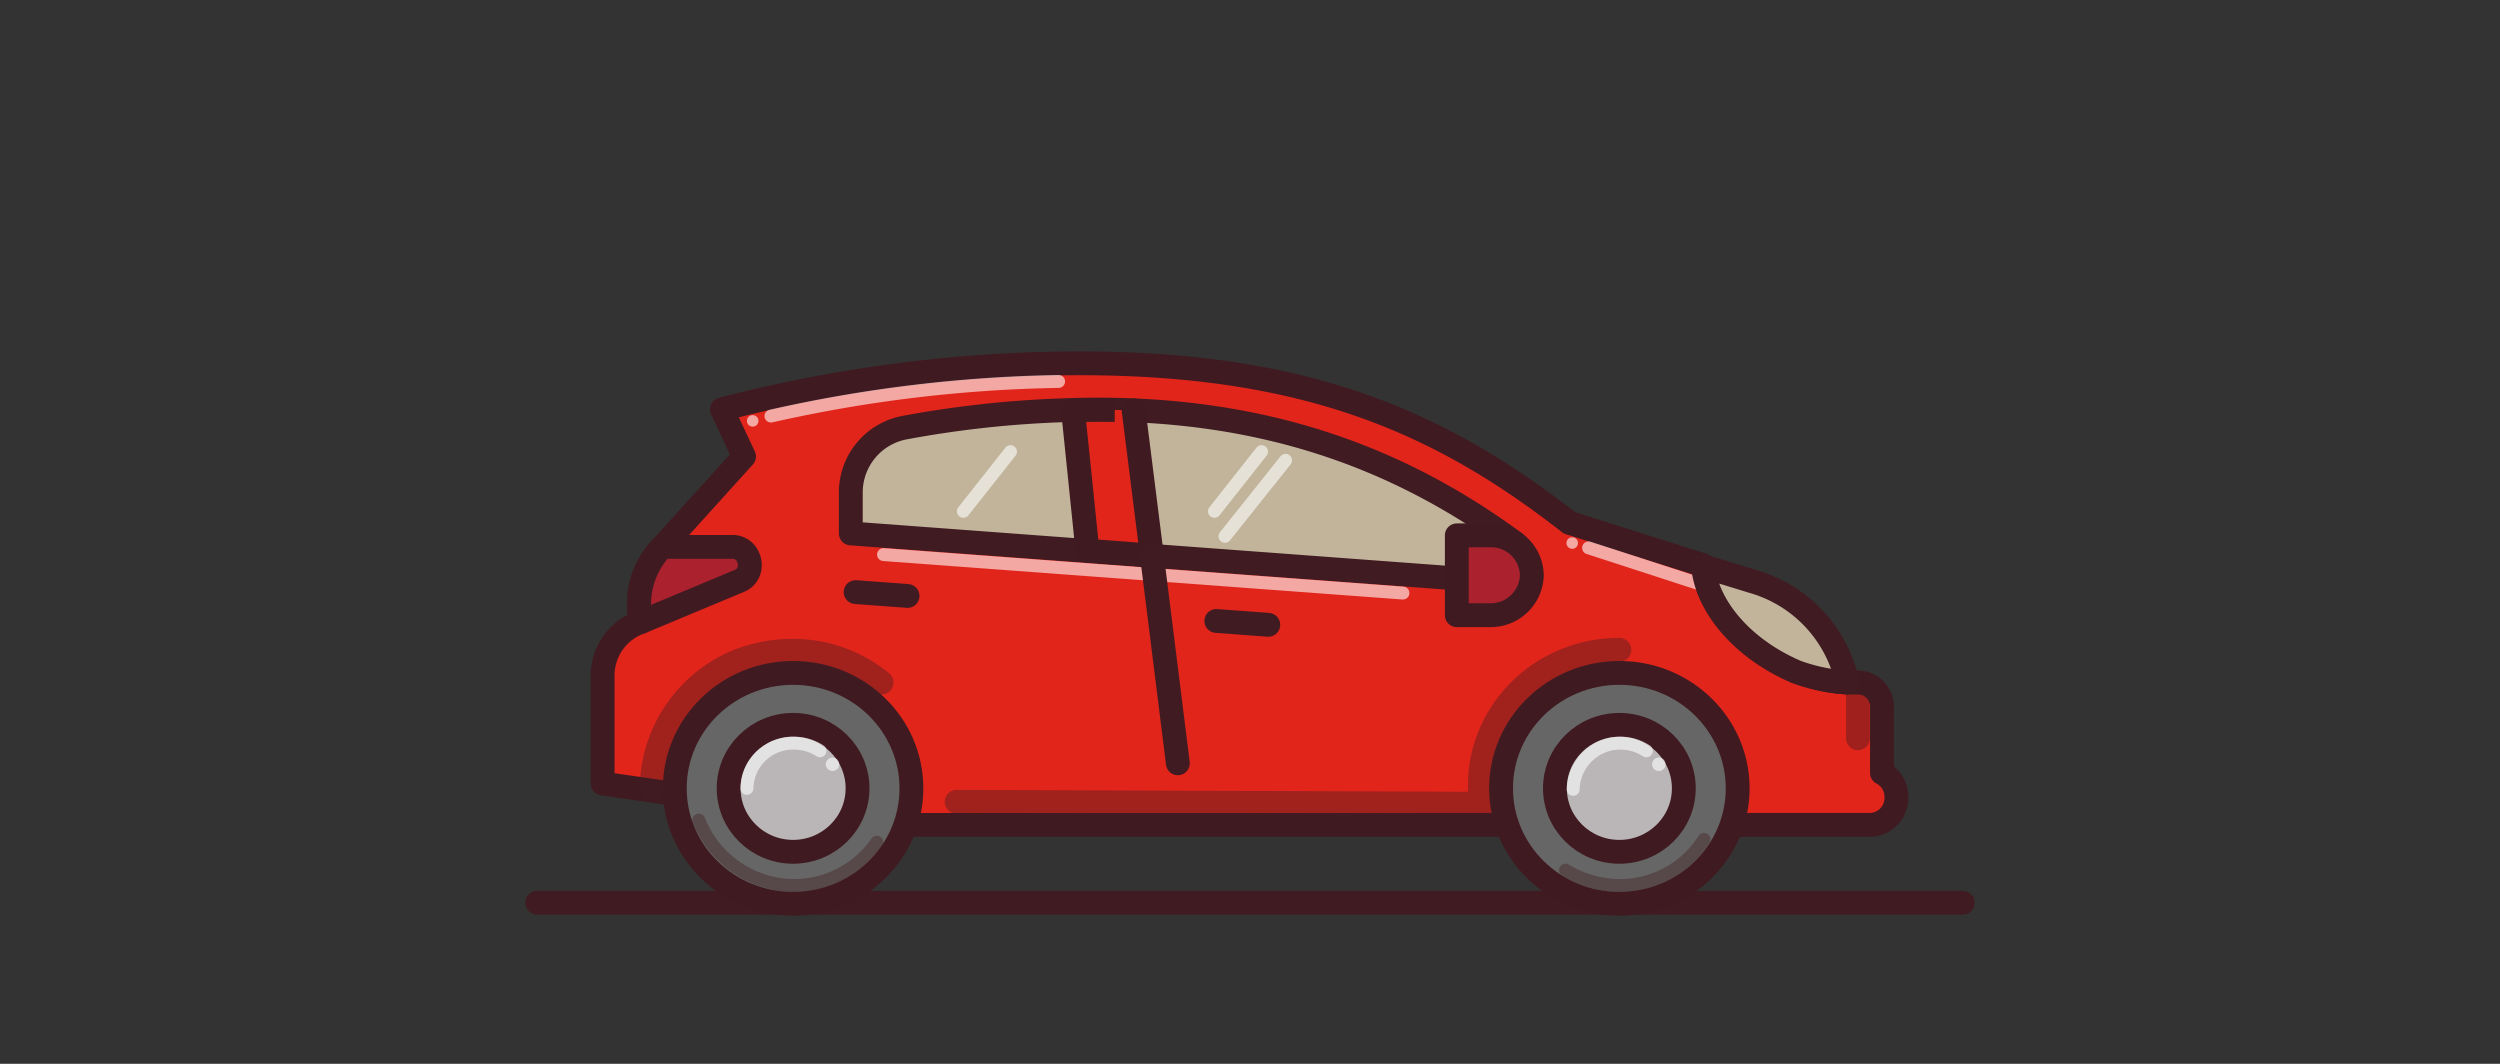
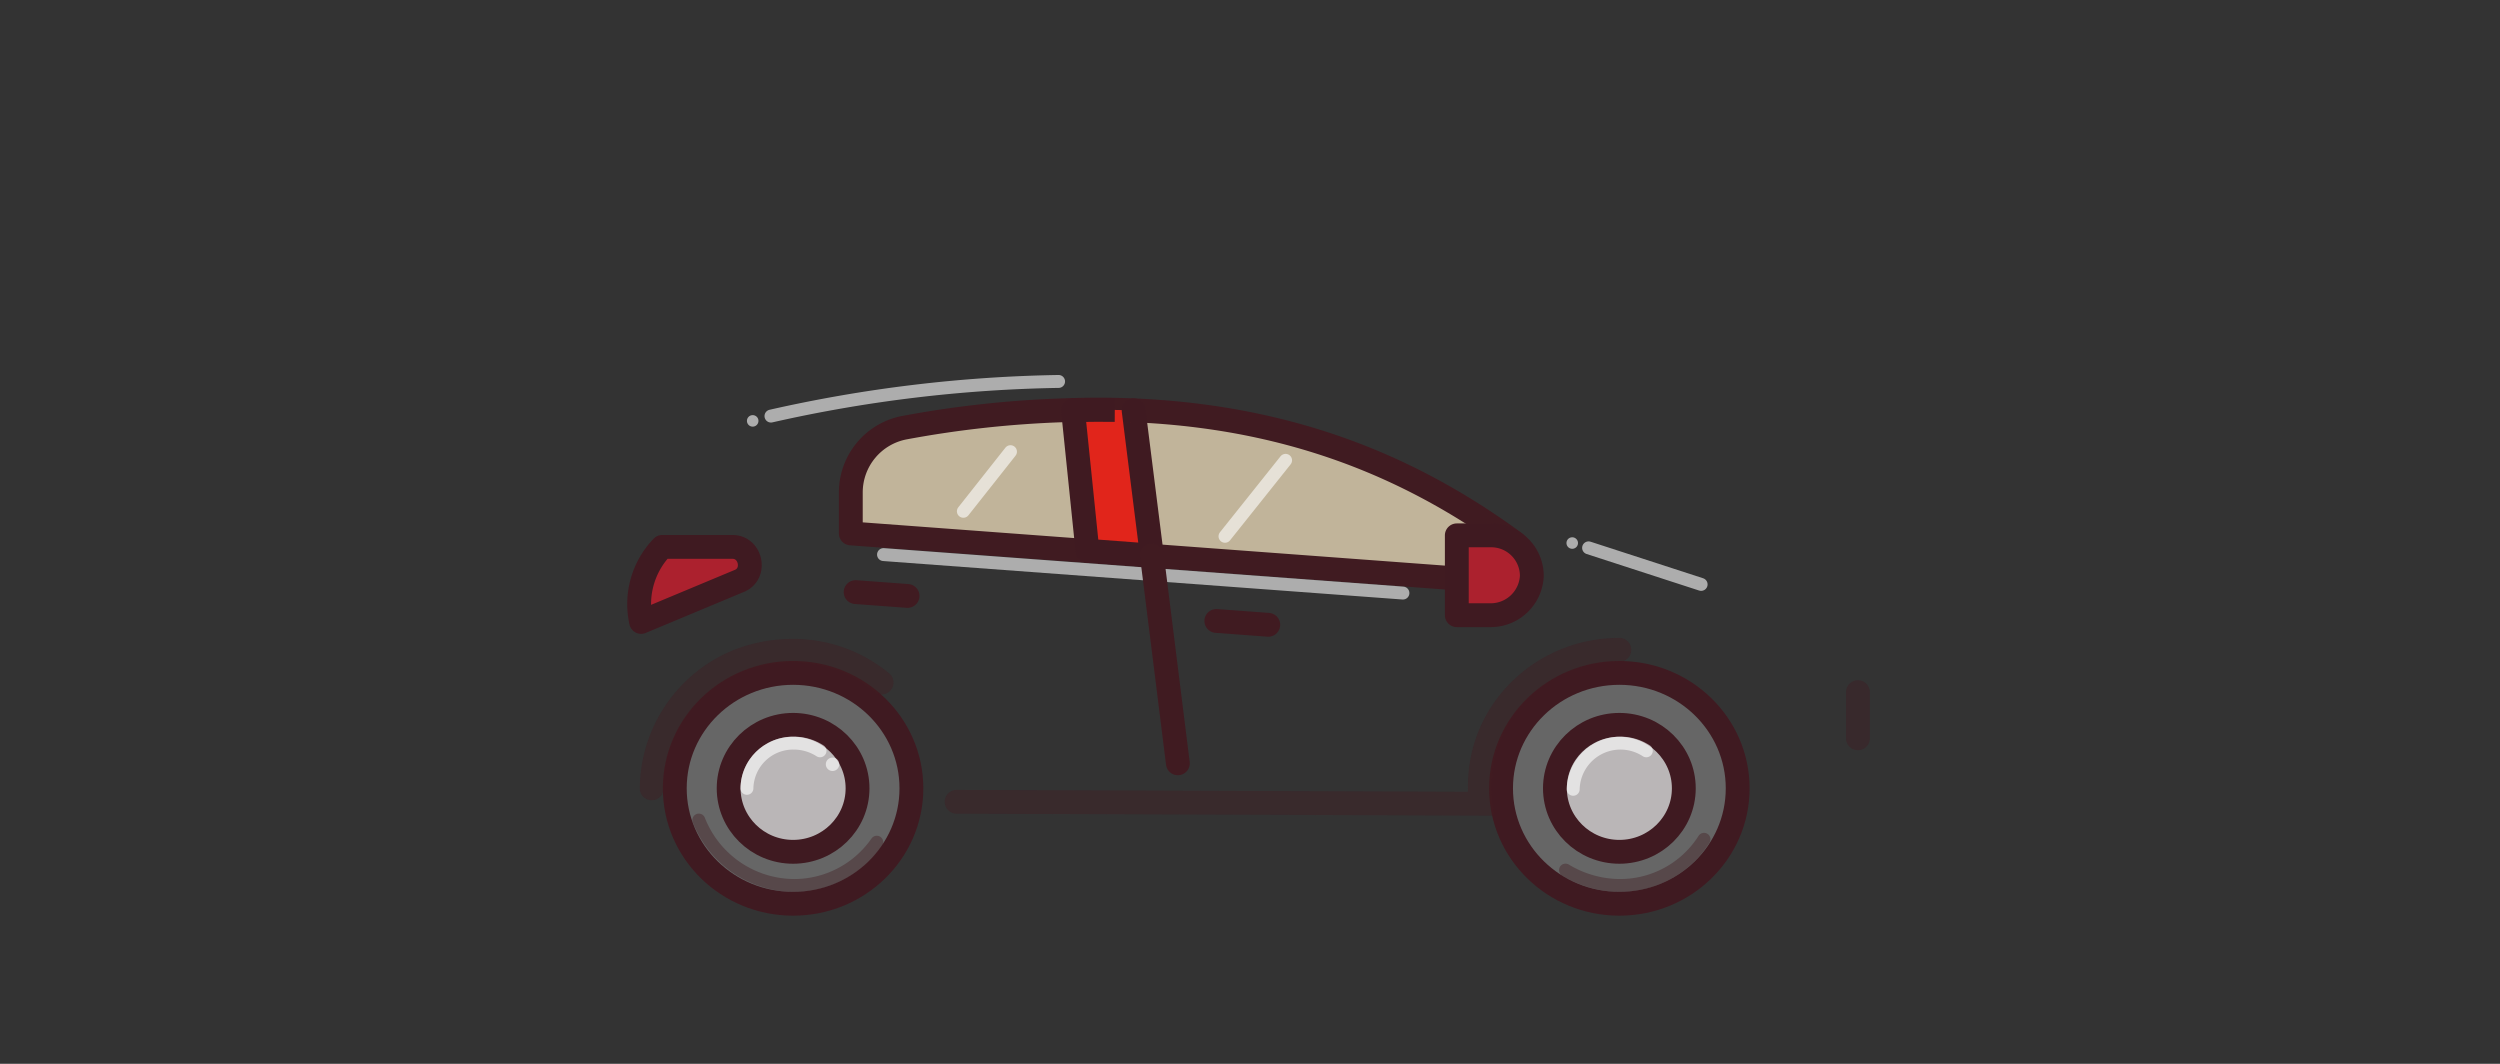
<svg xmlns="http://www.w3.org/2000/svg" id="car" width="470" height="200" viewBox="0 0 470 200">
  <rect x="0" y="0" width="470" height="200" fill="#333333" stroke="none" />
  <defs>
    <style>.cls-1,.cls-12,.cls-14,.cls-6,.cls-7{fill:none;}.cls-1,.cls-14,.cls-6,.cls-7,.cls-9{stroke:#401b21;}.cls-1,.cls-10,.cls-12,.cls-14,.cls-3,.cls-4,.cls-6,.cls-7,.cls-8,.cls-9{stroke-linecap:round;}.cls-1,.cls-10,.cls-12,.cls-14,.cls-2,.cls-3,.cls-4,.cls-8,.cls-9{stroke-linejoin:round;}.cls-1,.cls-10,.cls-14,.cls-3,.cls-4,.cls-6,.cls-8,.cls-9{stroke-width:4.482px;}.cls-10,.cls-2{fill:#e1251b;}.cls-10,.cls-2,.cls-3,.cls-4,.cls-8{stroke:#3f1a21;}.cls-2{stroke-width:4.481px;}.cls-3{fill:#666;}.cls-4{fill:#bab6b7;}.cls-14,.cls-5{opacity:0.4;}.cls-6,.cls-7{stroke-miterlimit:22.926;}.cls-7{stroke-width:2.425px;}.cls-8{fill:#ac212e;}.cls-9{fill:#c1b49a;}.cls-11{opacity:0.6;}.cls-12{stroke:#fff;stroke-width:2.428px;}.cls-13{fill:#fff;}.cls-14{isolation:isolate;}</style>
  </defs>
-   <line class="cls-1" x1="101" y1="169.725" x2="369" y2="169.725" />
-   <path class="cls-2" d="M353.81,145.312v-12.116a4.549,4.549,0,0,0-4.521-4.883H347.3a29.733,29.733,0,0,1-9.584-2.17c-10.127-4.34-16.818-12.297-17.541-19.892l-25.136-7.957C269.359,78.222,242.414,66.829,194.131,68.457a268.979,268.979,0,0,0-58.41,8.499l4.159,8.861-15.371,16.999a14.907,14.907,0,0,0-3.978,14.105,10.612,10.612,0,0,0-7.234,10.127v20.254s53.347,7.776,55.155,7.776H351.459a5.055,5.055,0,0,0,5.064-5.063h0A5.053,5.053,0,0,0,353.81,145.312Z" />
  <line class="cls-1" x1="238.436" y1="117.463" x2="228.671" y2="116.74" />
  <line class="cls-1" x1="170.622" y1="112.038" x2="160.857" y2="111.315" />
  <ellipse class="cls-3" cx="304.441" cy="148.206" rx="22.243" ry="21.7" />
  <ellipse class="cls-4" cx="304.441" cy="148.206" rx="12.116" ry="11.935" />
  <ellipse class="cls-3" cx="149.103" cy="148.206" rx="22.243" ry="21.7" />
  <g class="cls-5">
    <path class="cls-6" d="M122.52,148.206a26.108,26.108,0,0,1,16.094-23.87,28.254,28.254,0,0,1,10.308-1.989,26.149,26.149,0,0,1,16.818,5.968" />
  </g>
  <ellipse class="cls-4" cx="149.103" cy="148.206" rx="12.116" ry="11.935" />
  <g class="cls-5">
    <path class="cls-7" d="M320.355,157.79a18.692,18.692,0,0,1-15.914,8.68,19.94,19.94,0,0,1-10.127-2.893" />
  </g>
  <g class="cls-5">
    <path class="cls-7" d="M164.835,158.333a18.928,18.928,0,0,1-15.552,8.138,19.359,19.359,0,0,1-17.903-12.297" />
  </g>
  <path class="cls-8" d="M120.53,116.921a15.473,15.473,0,0,1,3.978-14.105H137.71c3.436,0,4.521,4.883,1.447,6.329Z" />
  <path class="cls-9" d="M281.656,109.326a4.192,4.192,0,0,0,2.712-7.595c-21.339-15.552-47.741-26.04-84.632-24.594a198.45,198.45,0,0,0-29.657,3.255,12.398,12.398,0,0,0-10.127,12.116v7.776Z" />
  <path class="cls-8" d="M280.39,115.655h-6.51V100.646h6.51a7.641,7.641,0,0,1,7.595,7.595h0A7.73,7.73,0,0,1,280.39,115.655Z" />
  <path class="cls-10" d="M201.726,77.137l2.713,26.402,12.116.904-3.436-27.306S207.513,76.956,201.726,77.137Z" />
  <g class="cls-5">
    <path class="cls-6" d="M304.441,122.165c-14.467,0-26.221,11.393-26.221,25.498a21.889,21.889,0,0,0,.181,3.436l-98.556-.362" />
  </g>
  <g class="cls-11">
    <line class="cls-12" x1="166.101" y1="104.262" x2="263.753" y2="111.496" />
    <circle class="cls-13" cx="141.507" cy="79.126" r="1.085" />
    <circle class="cls-13" cx="295.58" cy="102.092" r="1.085" />
    <path class="cls-12" d="M144.943,78.222a263.766,263.766,0,0,1,54.07-6.51" />
    <line class="cls-12" x1="241.691" y1="86.54" x2="230.298" y2="100.826" />
    <path class="cls-12" d="M140.422,148.206a8.688,8.688,0,0,1,8.861-8.499,9.095,9.095,0,0,1,4.883,1.447" />
    <path class="cls-12" d="M295.761,148.386a8.886,8.886,0,0,1,13.744-7.233" />
    <line class="cls-12" x1="298.654" y1="102.996" x2="319.812" y2="109.868" />
    <line class="cls-12" x1="189.972" y1="84.913" x2="181.111" y2="96.125" />
-     <line class="cls-12" x1="237.17" y1="84.913" x2="228.309" y2="96.125" />
    <circle class="cls-13" cx="156.517" cy="143.685" r="1.266" />
-     <circle class="cls-13" cx="311.856" cy="143.685" r="1.266" />
  </g>
  <line class="cls-14" x1="349.289" y1="130.122" x2="349.289" y2="138.802" />
  <line class="cls-1" x1="216.555" y1="104.443" x2="221.437" y2="143.504" />
-   <path class="cls-9" d="M347.3,128.314a25.248,25.248,0,0,0-17.722-18.988l-9.403-2.893c.723,7.595,7.414,15.552,17.541,19.892A33.705,33.705,0,0,0,347.3,128.314Z" />
</svg>